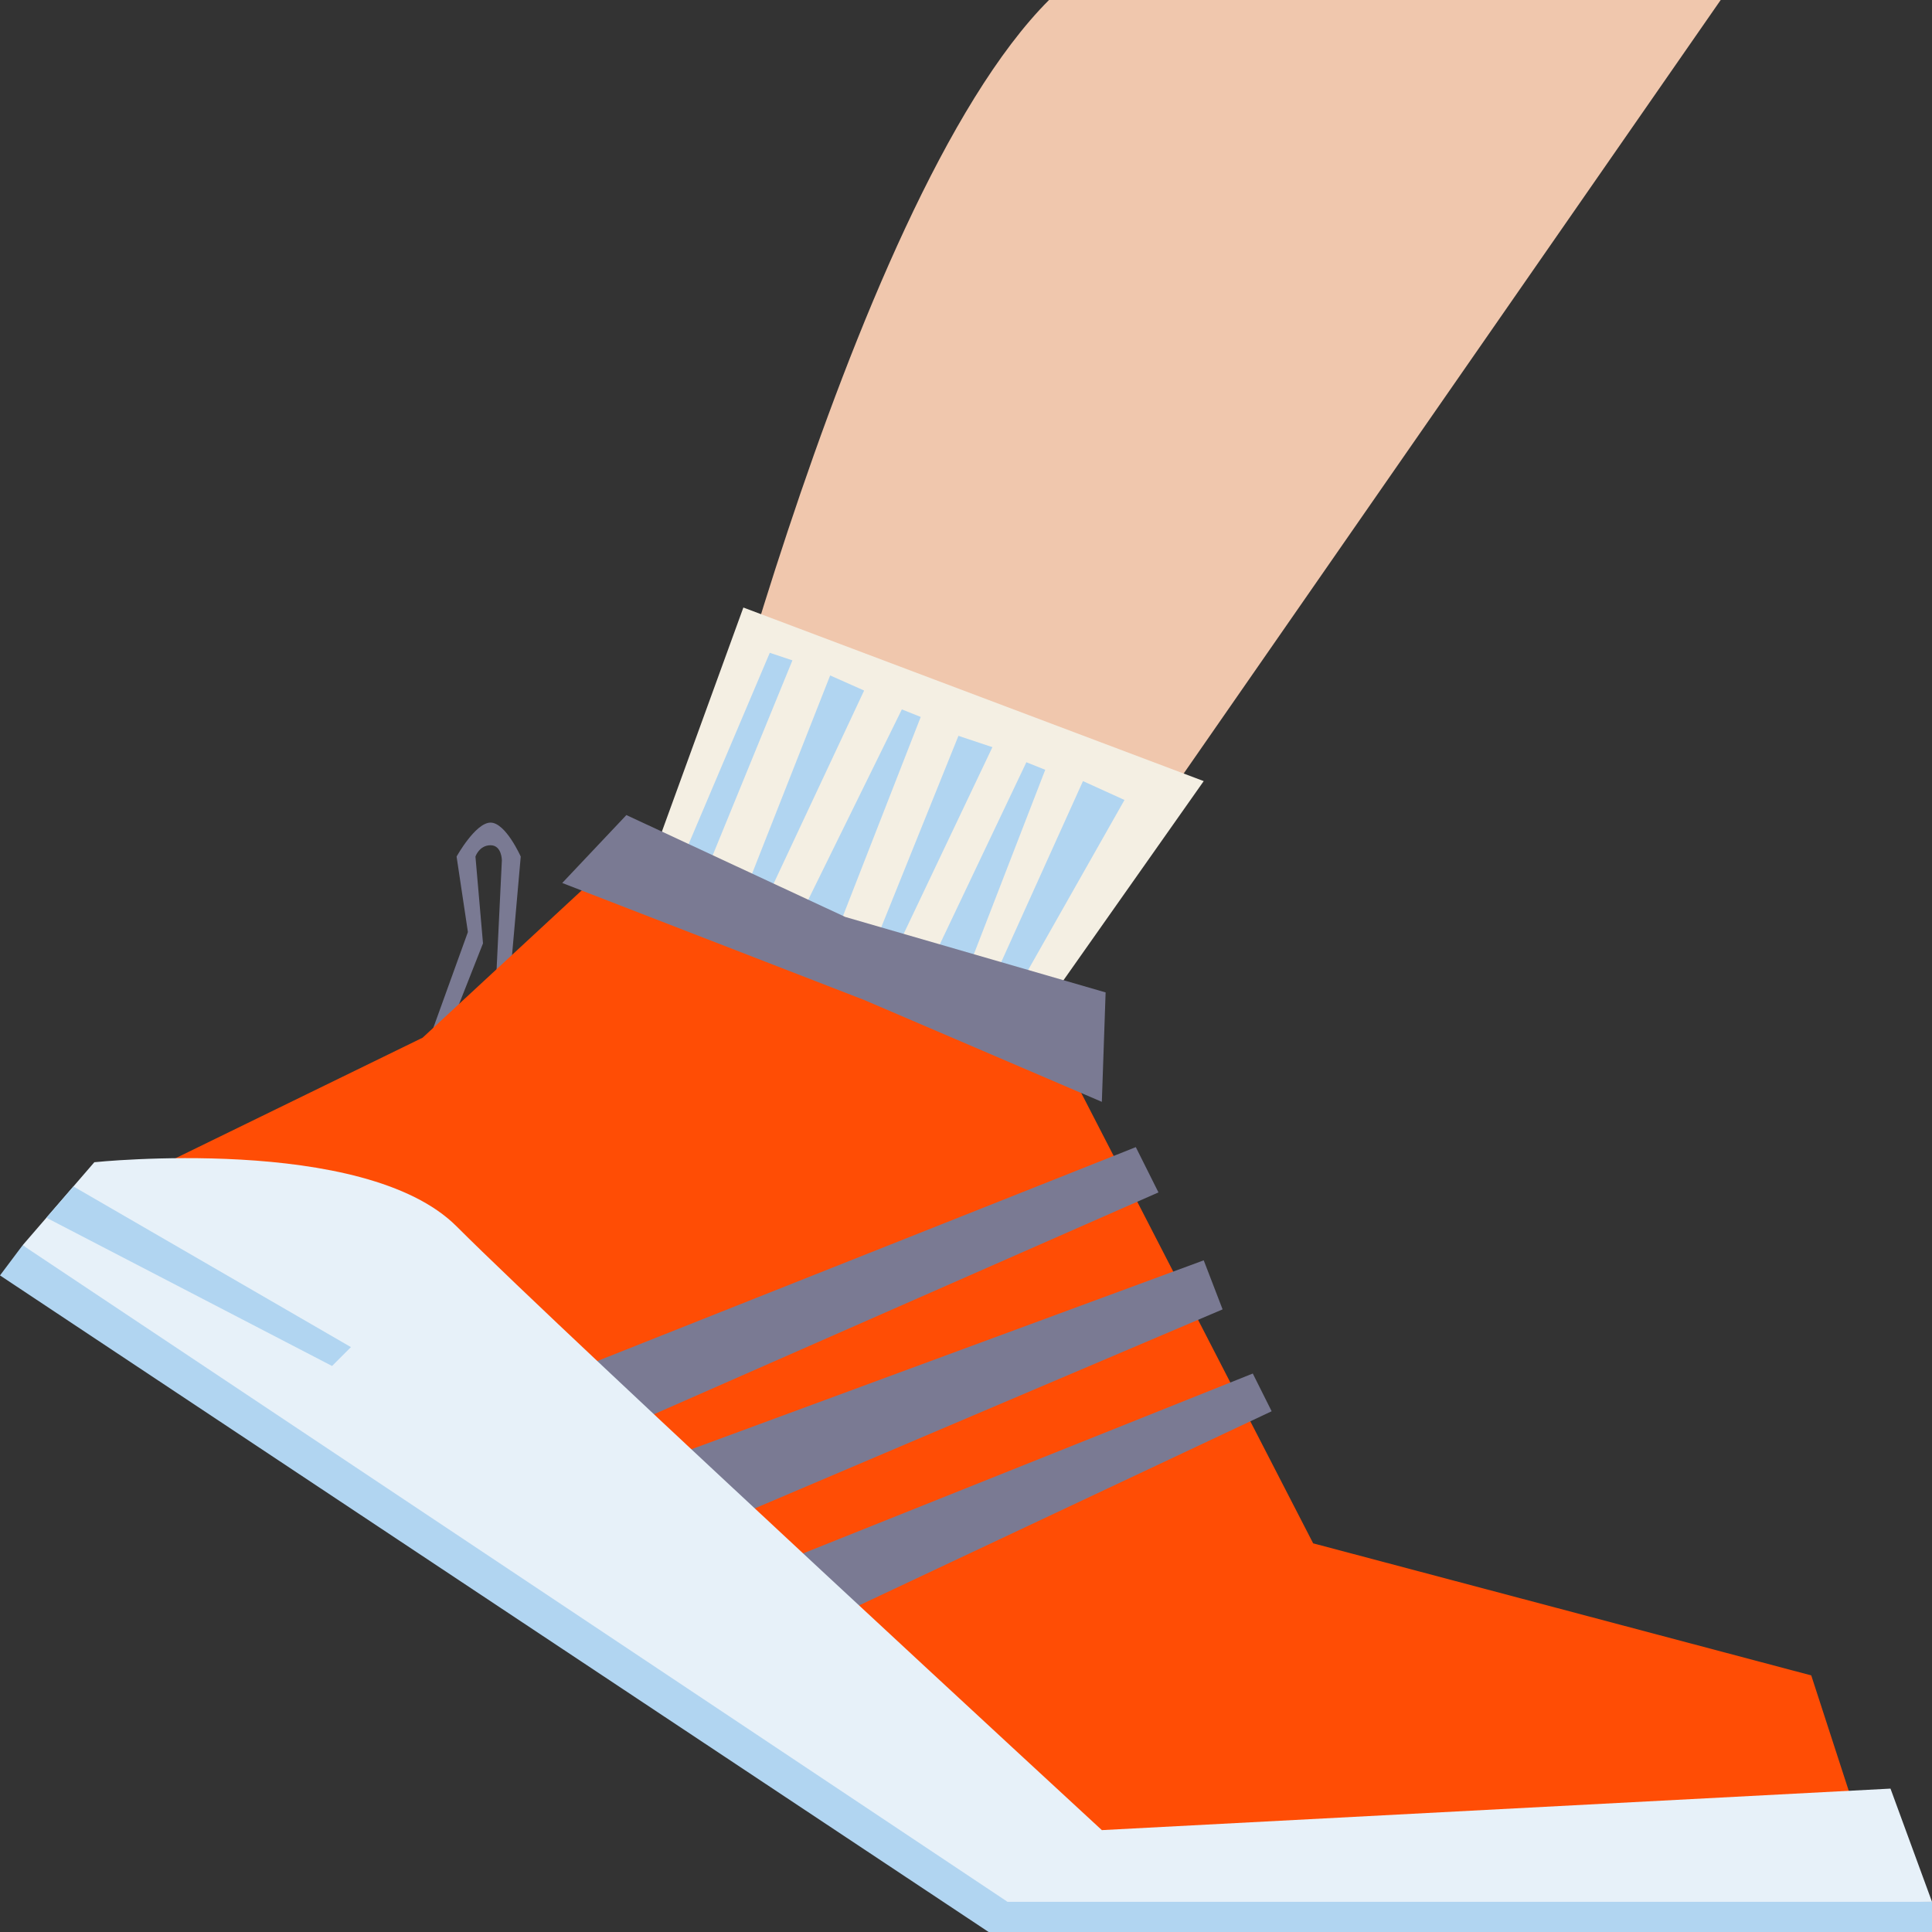
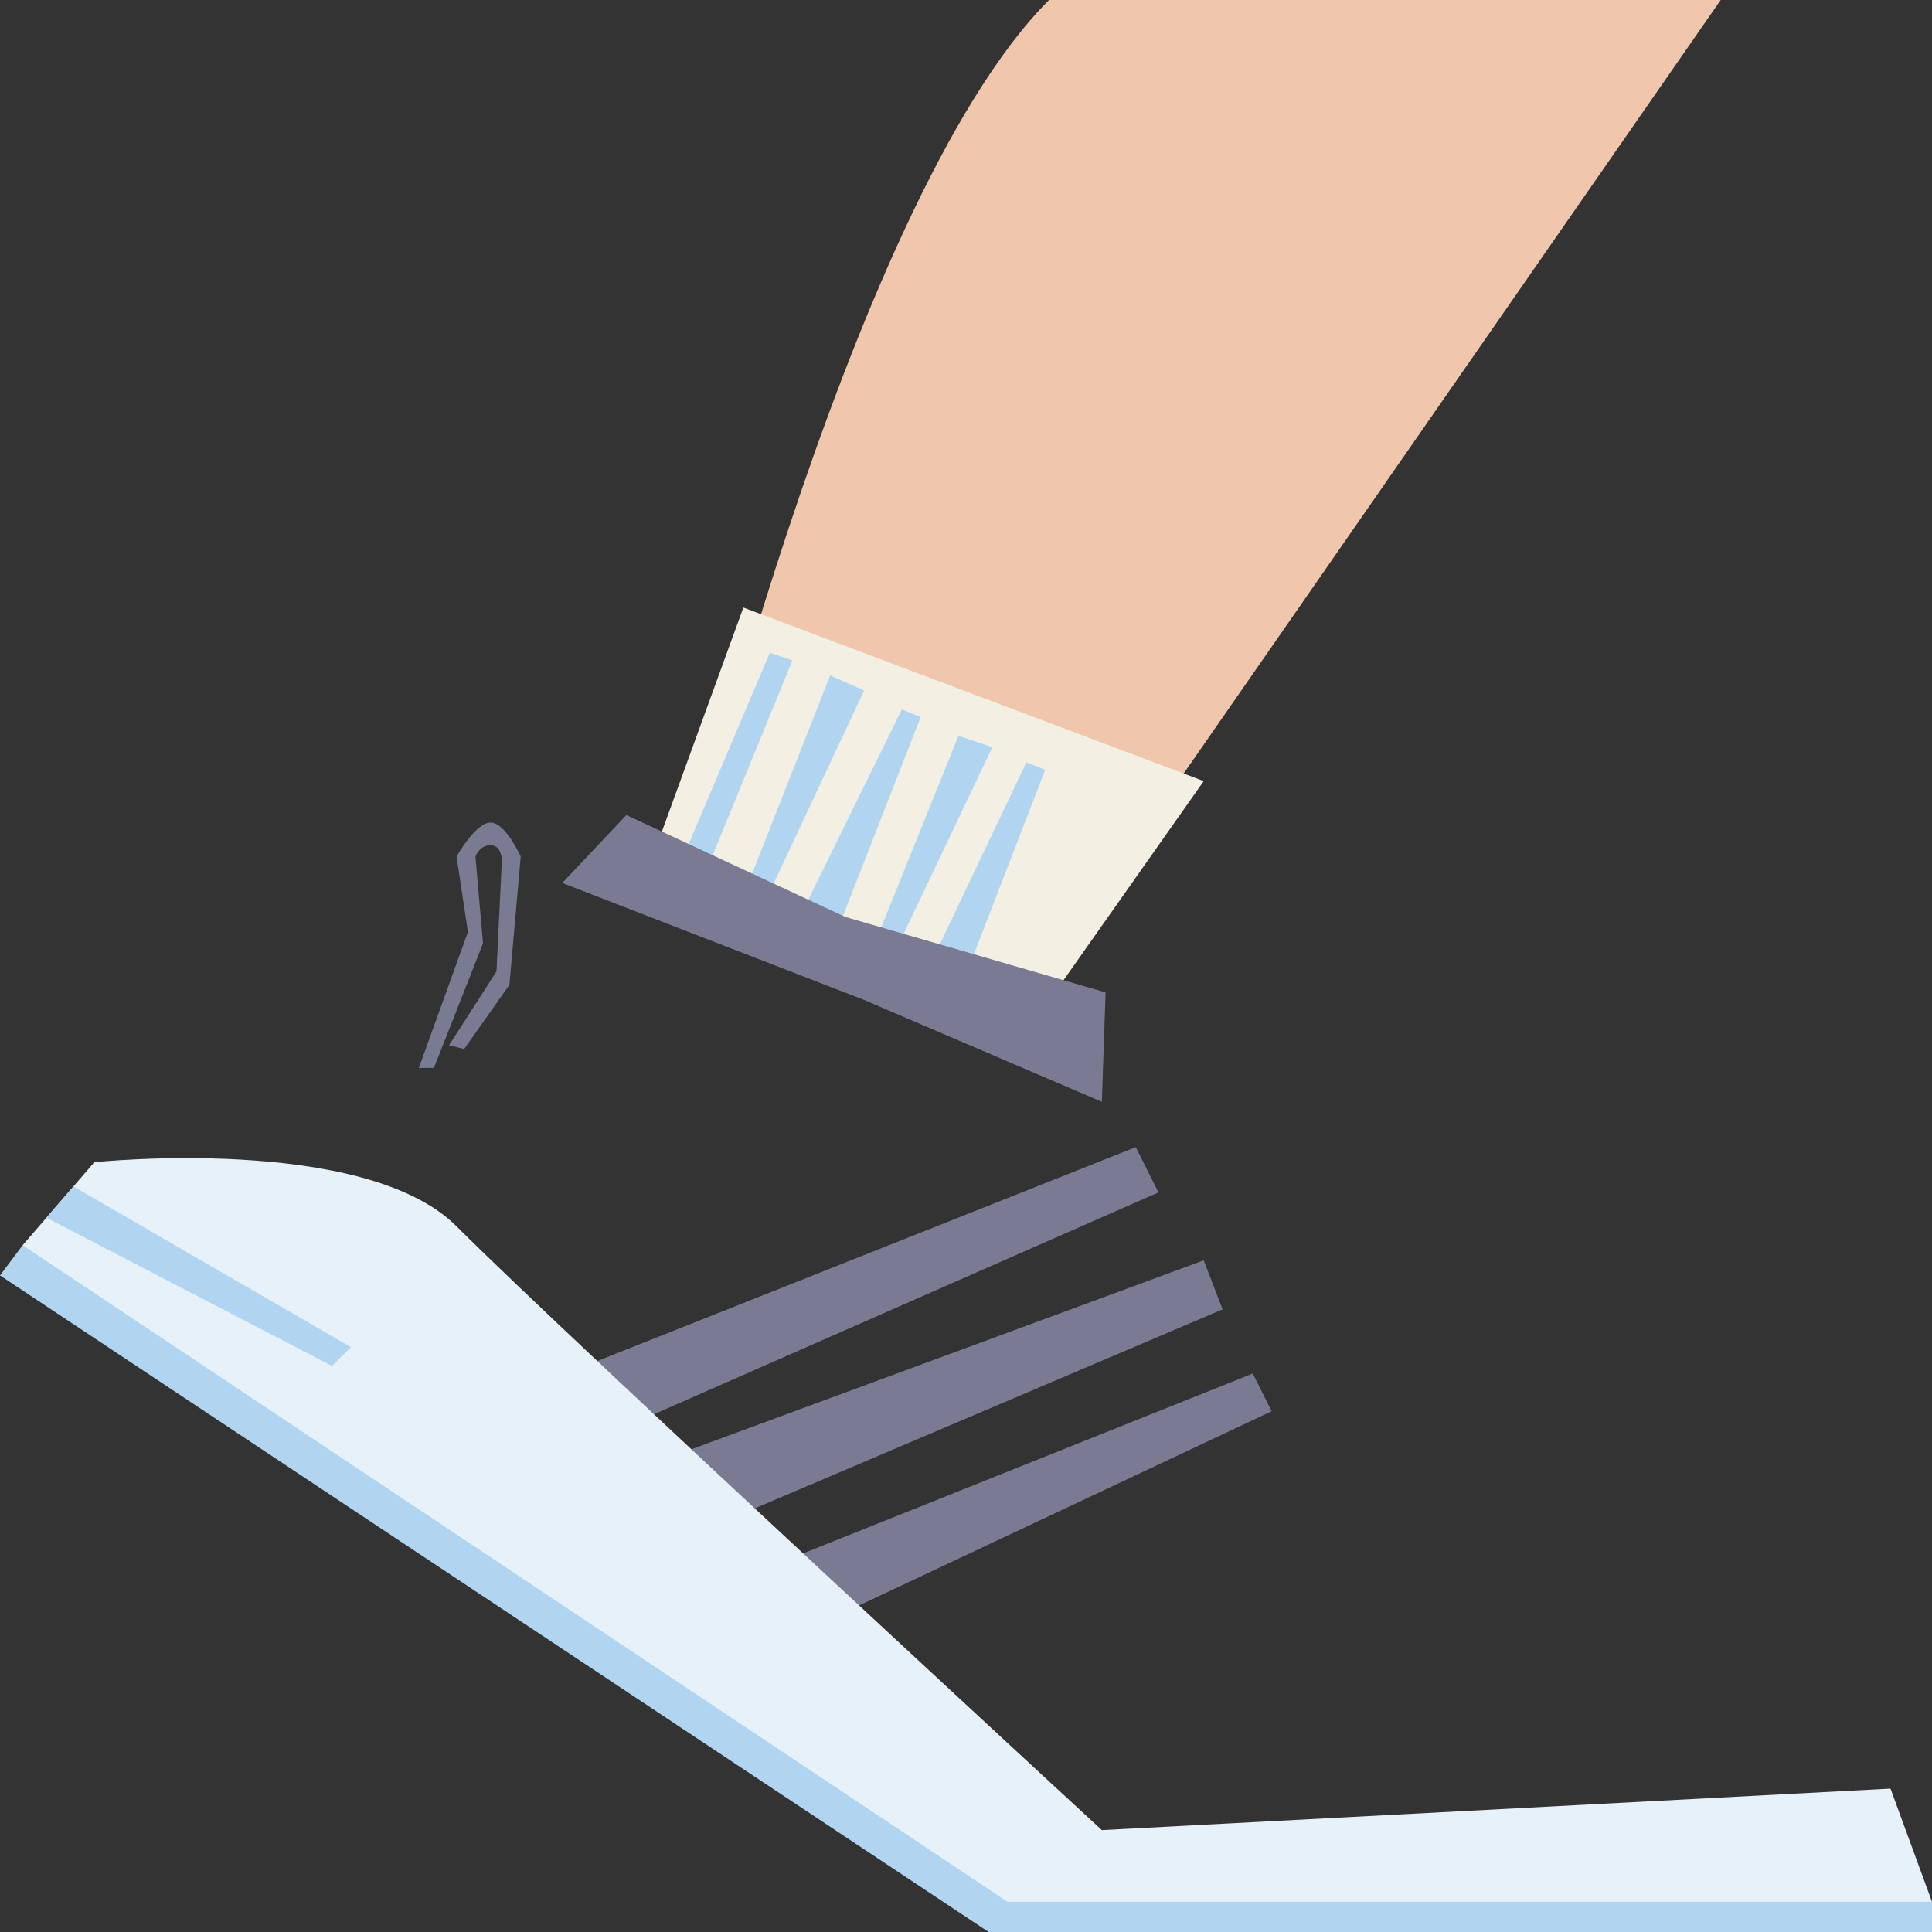
<svg xmlns="http://www.w3.org/2000/svg" id="Capa_1" enable-background="new 0 0 512 512" height="512" viewBox="0 0 512 512" width="512">
  <rect x="0" y="0" width="512" height="512" fill="#333333" stroke="none" />
  <g>
    <g>
      <path d="m180 241s44-187 98-241h178l-193 278z" fill="#f0c7ad" />
      <g>
        <path d="m169 238 28-77 122 46-50 71z" fill="#f4efe3" />
        <g fill="#b1d5f1">
          <path d="m176 239 28-66 6 2-27 66z" />
          <path d="m194 245 26-66 9 4-30 64z" />
          <path d="m239 188-30 61 10 5 25-64z" />
          <path d="m254 195-25 62 5 2 29-61z" />
          <path d="m243 263 29-61 5 2-24 62z" />
-           <path d="m287 207-28 62 5 3 34-60z" />
        </g>
      </g>
    </g>
    <path d="m111 283 13-36-3-20s5-9 9-9 8 9 8 9l-3 34-12 17-4-1 12.574-19.564 1.426-29.436s0-4-3-4-4 3-4 3l2 23-13 33z" fill="#7a7a93" />
-     <path d="m493 484-13-40-132-35-69-134-113-50-54 50-82 40 246 184z" fill="#ff4d05" />
    <g fill="#7a7a93">
      <path d="m155 362 146-58 6 12-141 62z" />
      <path d="m178 386 141-52 5 13-134 57z" />
      <path d="m207 414 125-50 5 10-119 56z" />
    </g>
    <g>
      <path d="m512 504v8h-250l-262-174 6-8 198 95 78 66z" fill="#b1d5f1" />
      <path d="m6 330 261 174h245l-11-30-209 11s-141-130-171-160c-24.5-24.5-96-17-96-17z" fill="#e7f1f9" />
      <path d="m12.296 322.71 75.704 39.29 5-5-73.545-42.579z" fill="#b1d5f1" />
    </g>
    <path d="m149 234 80 31 63 27 1-29-69-20-58-27z" fill="#7a7a93" />
  </g>
</svg>